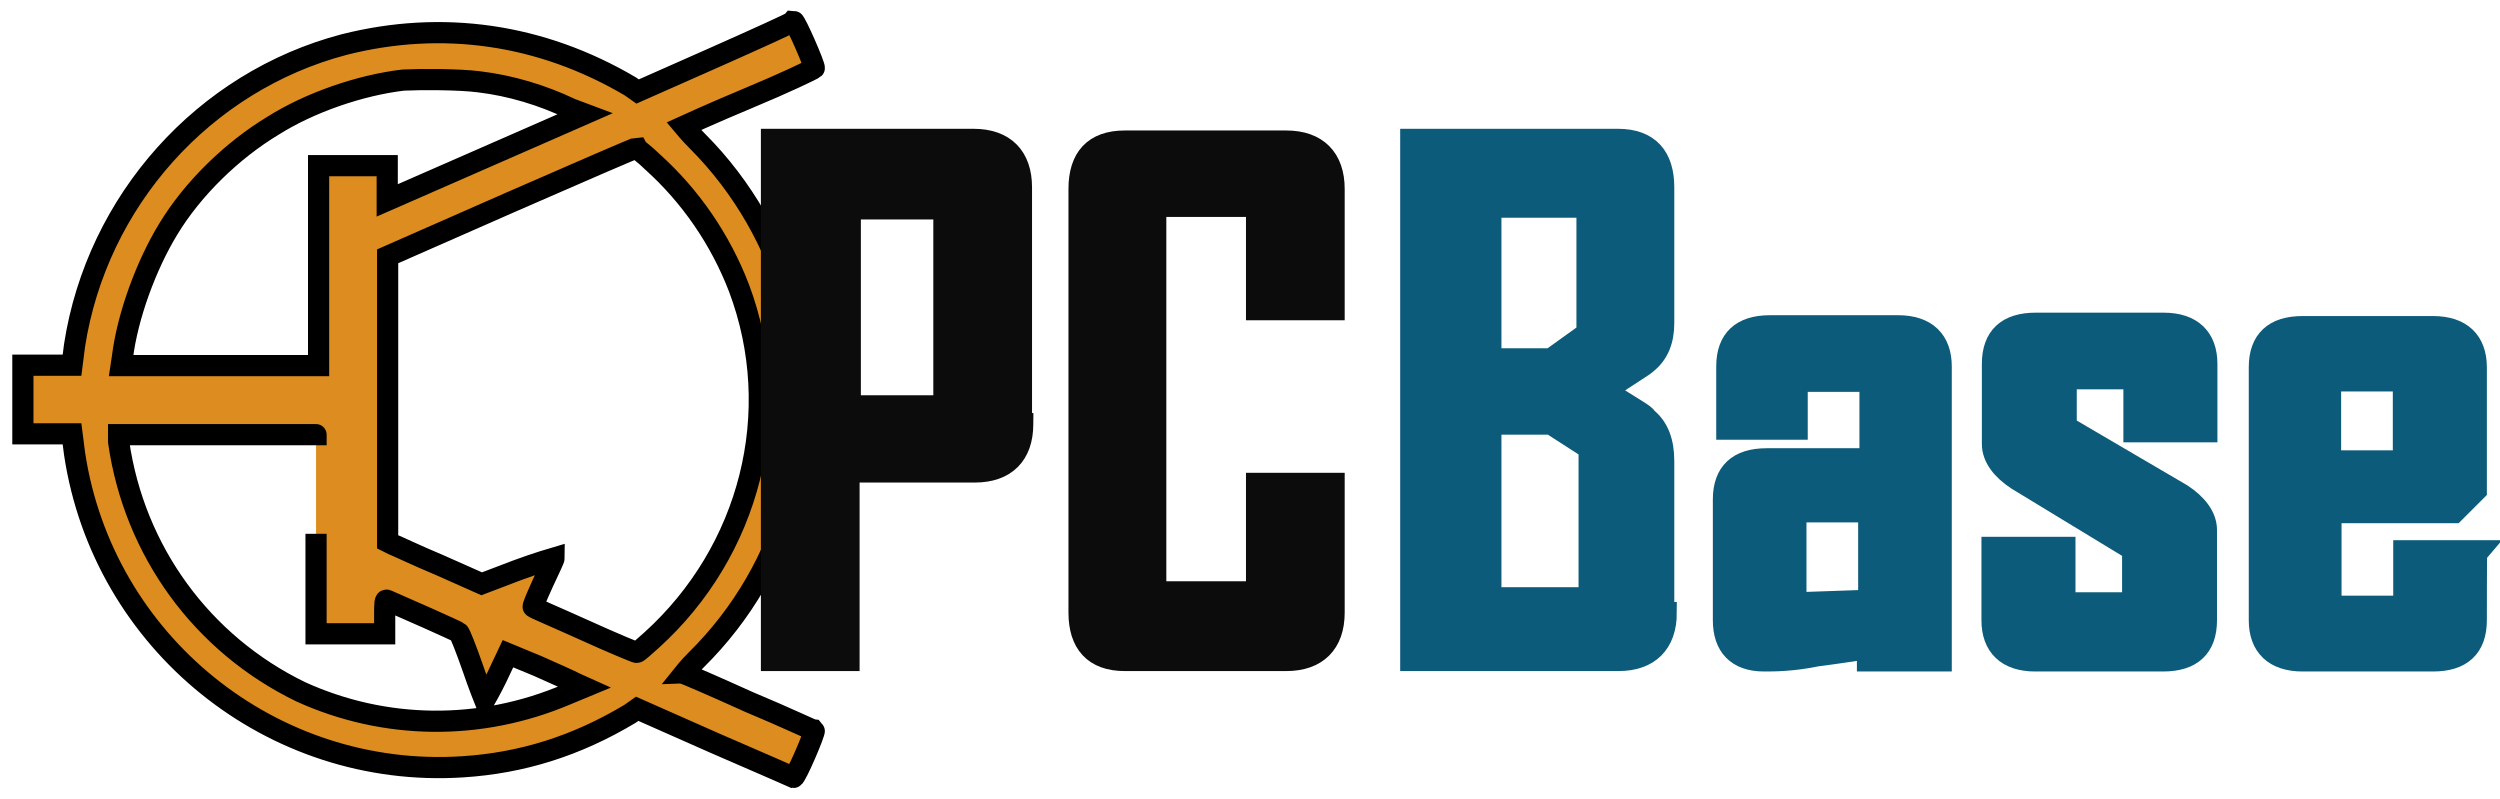
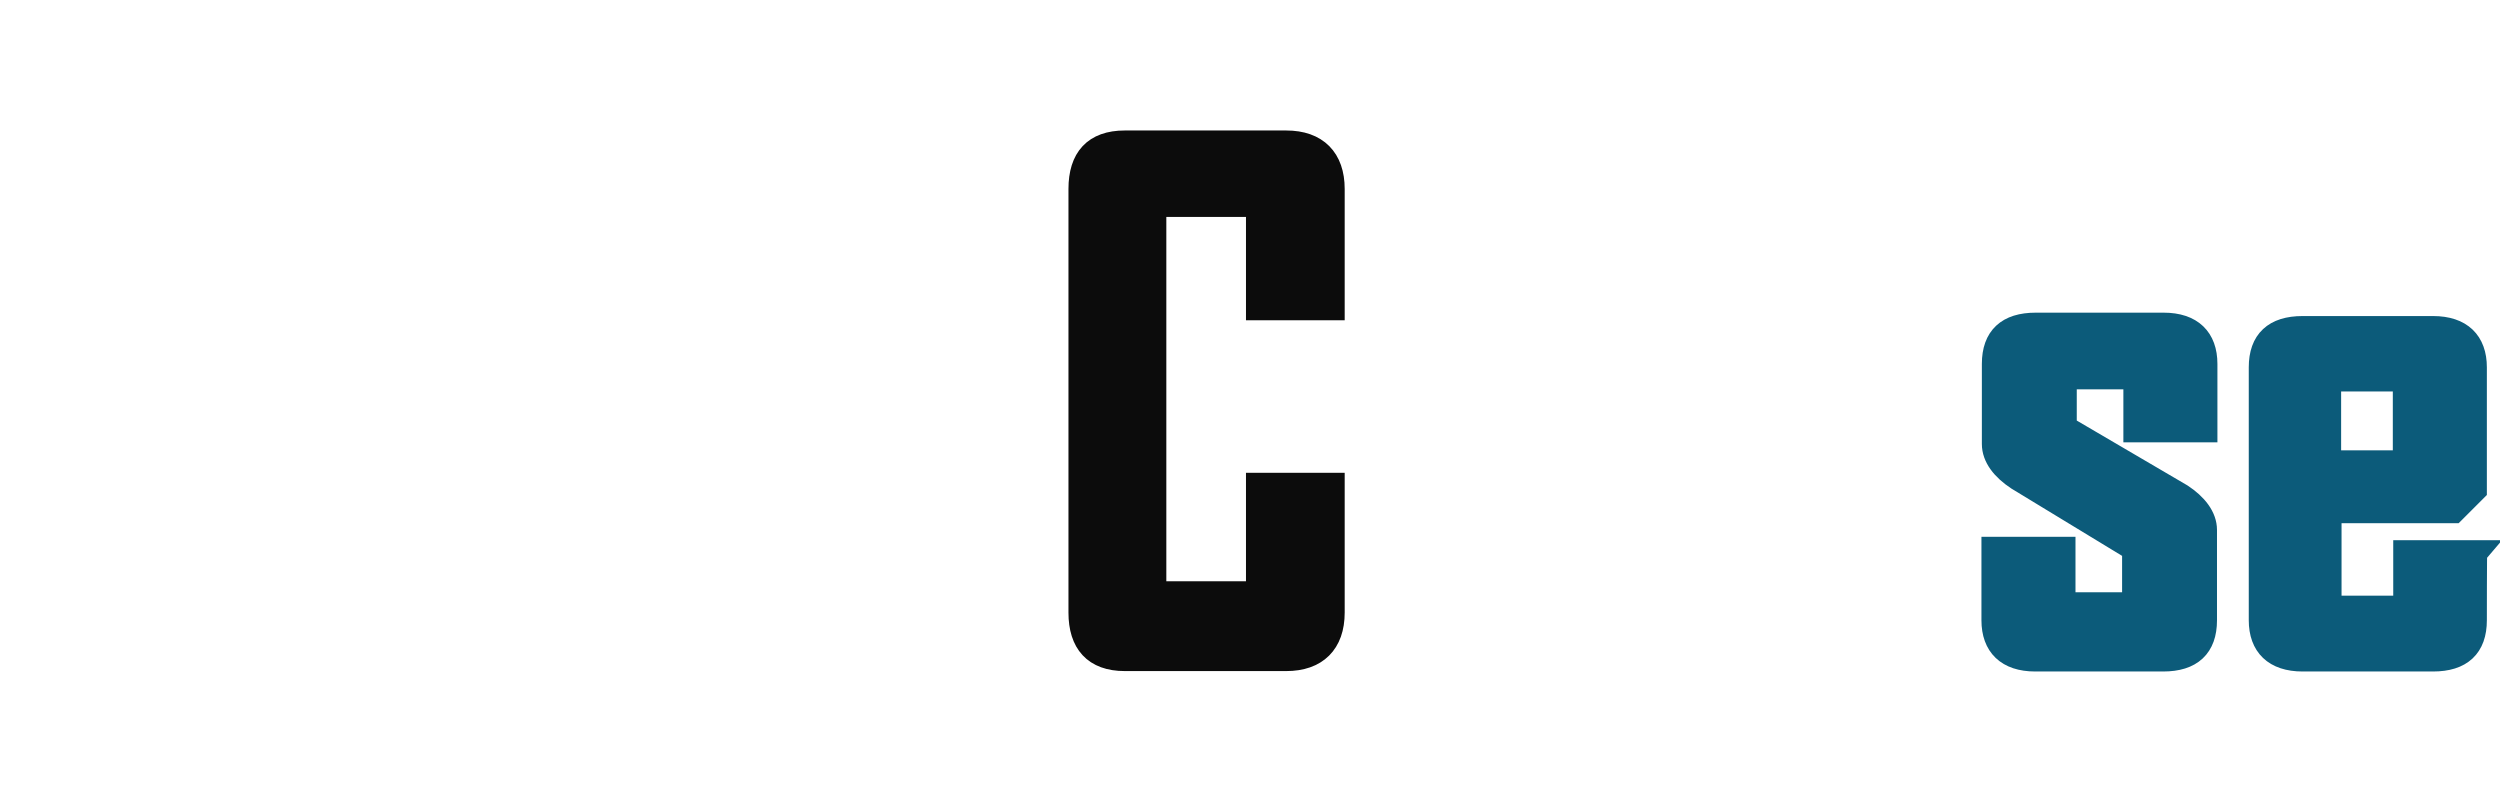
<svg xmlns="http://www.w3.org/2000/svg" version="1.1" id="Layer_1" x="0px" y="0px" viewBox="-10 302.5 590.1 188.5" style="enable-background:new -10 302.5 590.1 188.5;" xml:space="preserve">
  <style type="text/css">
	.st0{fill:#DD8C1F;stroke:#000000;stroke-width:5;stroke-miterlimit:10;}
	.st1{fill:#0C0C0C;stroke:#0C0C0C;stroke-width:5;stroke-miterlimit:10;}
	.st2{fill:#0C5B7A;stroke:#0C5B7A;stroke-width:5;stroke-miterlimit:10;}
</style>
  <g>
-     <path id="XMLID_8_" class="st0" d="M158.8,316l-18.3,8.1l-1.7-1.2c-21.2-12.5-44.5-15.7-67.5-9.9c-33.2,8.7-58.4,36.9-63.7,71   L7,388.7H1.2h-5.8v8.1v8.1h5.8H7l0.6,4.7c6.7,44.5,46.5,76.8,91.6,73.9c14-0.9,26.8-4.9,39.5-12.5l1.7-1.2l18.3,8.1   c10.2,4.4,18.6,8.1,18.6,8.1c0.6,0,5.2-10.8,4.9-11.1c-0.3,0-7-3.2-15.4-6.7c-8.4-3.8-15.1-6.7-15.4-6.7c0,0,1.2-1.5,2.9-3.2   c22.1-21.8,30.5-53.5,22.7-83.5c-3.8-14.5-11.6-28.2-22.4-39c-1.7-1.7-3.2-3.5-3.2-3.5s7-3.2,15.4-6.7s15.1-6.7,15.4-7   s-4.4-11.1-4.9-11.1C177.1,307.8,168.7,311.6,158.8,316z M103,321.8c7.6,0.9,15.1,3.2,21.8,6.4l3.2,1.2l-23.3,10.2l-23.3,10.2v-4.1   v-4.1h-8.1h-8.1v23.6v23.6H41.9H18.6l0.3-2c1.2-9.6,5.5-21.5,10.8-30.2c5.8-9.6,15.1-18.6,24.7-24.4c8.7-5.5,20.6-9.6,30.8-10.8   C89.3,321.2,98.3,321.2,103,321.8z M144,340.7c9,8.1,16,18.3,20.4,29.7c11.1,29.4,2.6,62.2-20.6,83.2c-1.7,1.5-3.2,2.9-3.5,2.9   s-5.8-2.3-12.2-5.2c-6.4-2.9-11.9-5.2-12.2-5.5c-0.3,0,0.6-2,2.3-5.8c1.5-3.2,2.6-5.5,2.6-5.8c0,0-4.1,1.2-8.7,2.9l-8.4,3.2   l-9.9-4.4c-5.5-2.3-10.5-4.7-11.1-4.9l-1.2-0.6v-33.7V363l29.1-12.8c16-7,29.4-12.8,29.7-12.8C140.5,337.8,142.2,338.9,144,340.7z    M64.6,428.5v23.6h8.1h8.1V448c0-3.2,0-4.1,0.6-3.8c3.5,1.5,16.6,7.3,16.9,7.6c0.3,0.3,1.7,3.8,3.2,8.1c1.5,4.4,2.9,7.9,2.9,7.9   s1.5-2.6,2.9-5.5l2.6-5.5l7,2.9c3.8,1.7,7.9,3.5,9,4.1l2,0.9l-4.1,1.7c-20.4,8.7-43,8.4-62.8-0.6c-23.3-11.3-39.3-33.2-43-59v-1.7   h23.3h23.3C64.6,405.1,64.6,428.5,64.6,428.5z" />
-     <path id="XMLID_61_" class="st1" d="M231.4,402.6c0,7.3-4.1,11.3-11.3,11.3h-29.7v44.5h-18.3v-123h47.7c7.3,0,11.3,4.1,11.3,11.3   v55.8h0.3V402.6z M212.8,398.3v-46.5h-22.1v46.5H212.8z" />
    <path id="XMLID_64_" class="st1" d="M304.9,447.1c0,7.3-4.1,11.3-11.3,11.3h-38.1c-7.3,0-10.8-4.1-10.8-11.3v-100   c0-7.3,3.5-11.3,10.8-11.3h38.1c7.3,0,11.3,4.1,11.3,11.3v28.5h-18.3v-24.4h-23.8v91h23.8v-25.6h18.3V447.1z" />
-     <path id="XMLID_66_" class="st2" d="M383.3,447.1c0,7.3-4.1,11.3-11.3,11.3h-49v-123h48.9c7.3,0,10.8,4.1,10.8,11.3v32   c0,4.1-1.2,7.3-4.1,9.6c-0.6,0.6-3.5,2.3-9.6,6.4c6.4,4.1,9.6,5.8,9.6,6.4c2.9,2.3,4.1,5.8,4.1,10.2v35.8L383.3,447.1L383.3,447.1z    M364.6,381.1v-29.7h-22.7v35.8h14.2L364.6,381.1z M365.1,443v-34.6l-9-5.8h-14.2v41h23.3L365.1,443L365.1,443z" />
-     <path id="XMLID_70_" class="st2" d="M448,458.5h-17.2v-2.9c-4.1,0.6-7.9,1.2-11.9,1.7c-5.8,1.2-10.2,1.2-12.5,1.2   c-6.4,0-9.6-3.5-9.6-9.6v-28.5c0-6.4,3.5-9.6,10.2-9.6h24.4v-18.3h-17.2v11.3h-16.6V389c0-6.4,3.5-9.6,10.2-9.6H438   c6.7,0,10.2,3.5,10.2,9.6v69.5H448L448,458.5z M431.1,444.2v-20.9h-17.2v21.5L431.1,444.2z" />
    <path id="XMLID_73_" class="st2" d="M510.8,448.9c0,6.4-3.5,9.6-10.2,9.6h-30.2c-6.7,0-10.2-3.5-10.2-9.6v-17.2h17.2v13.1h16v-12.5   l-27.3-16.6c-3.5-2.3-5.8-5.2-5.8-8.4v-18.9c0-6.4,3.5-9.6,10.2-9.6h30.2c6.7,0,10.2,3.5,10.2,9.6v16h-17.2v-12.5h-16v11.3l27.3,16   c3.5,2.3,5.8,5.2,5.8,8.4V448.9L510.8,448.9z" />
    <path id="XMLID_75_" class="st2" d="M574.5,448.9c0,6.4-3.5,9.6-10.2,9.6h-30.8c-6.7,0-10.2-3.5-10.2-9.6v-59.7   c0-6.4,3.5-9.6,10.2-9.6h30.8c6.7,0,10.2,3.5,10.2,9.6v29.1l-5.2,5.2h-29.1v22.1h17.2v-13.1h17.2   C574.5,432.6,574.5,448.9,574.5,448.9z M557.3,411.3v-18.9h-17.2v18.9H557.3z" />
  </g>
</svg>